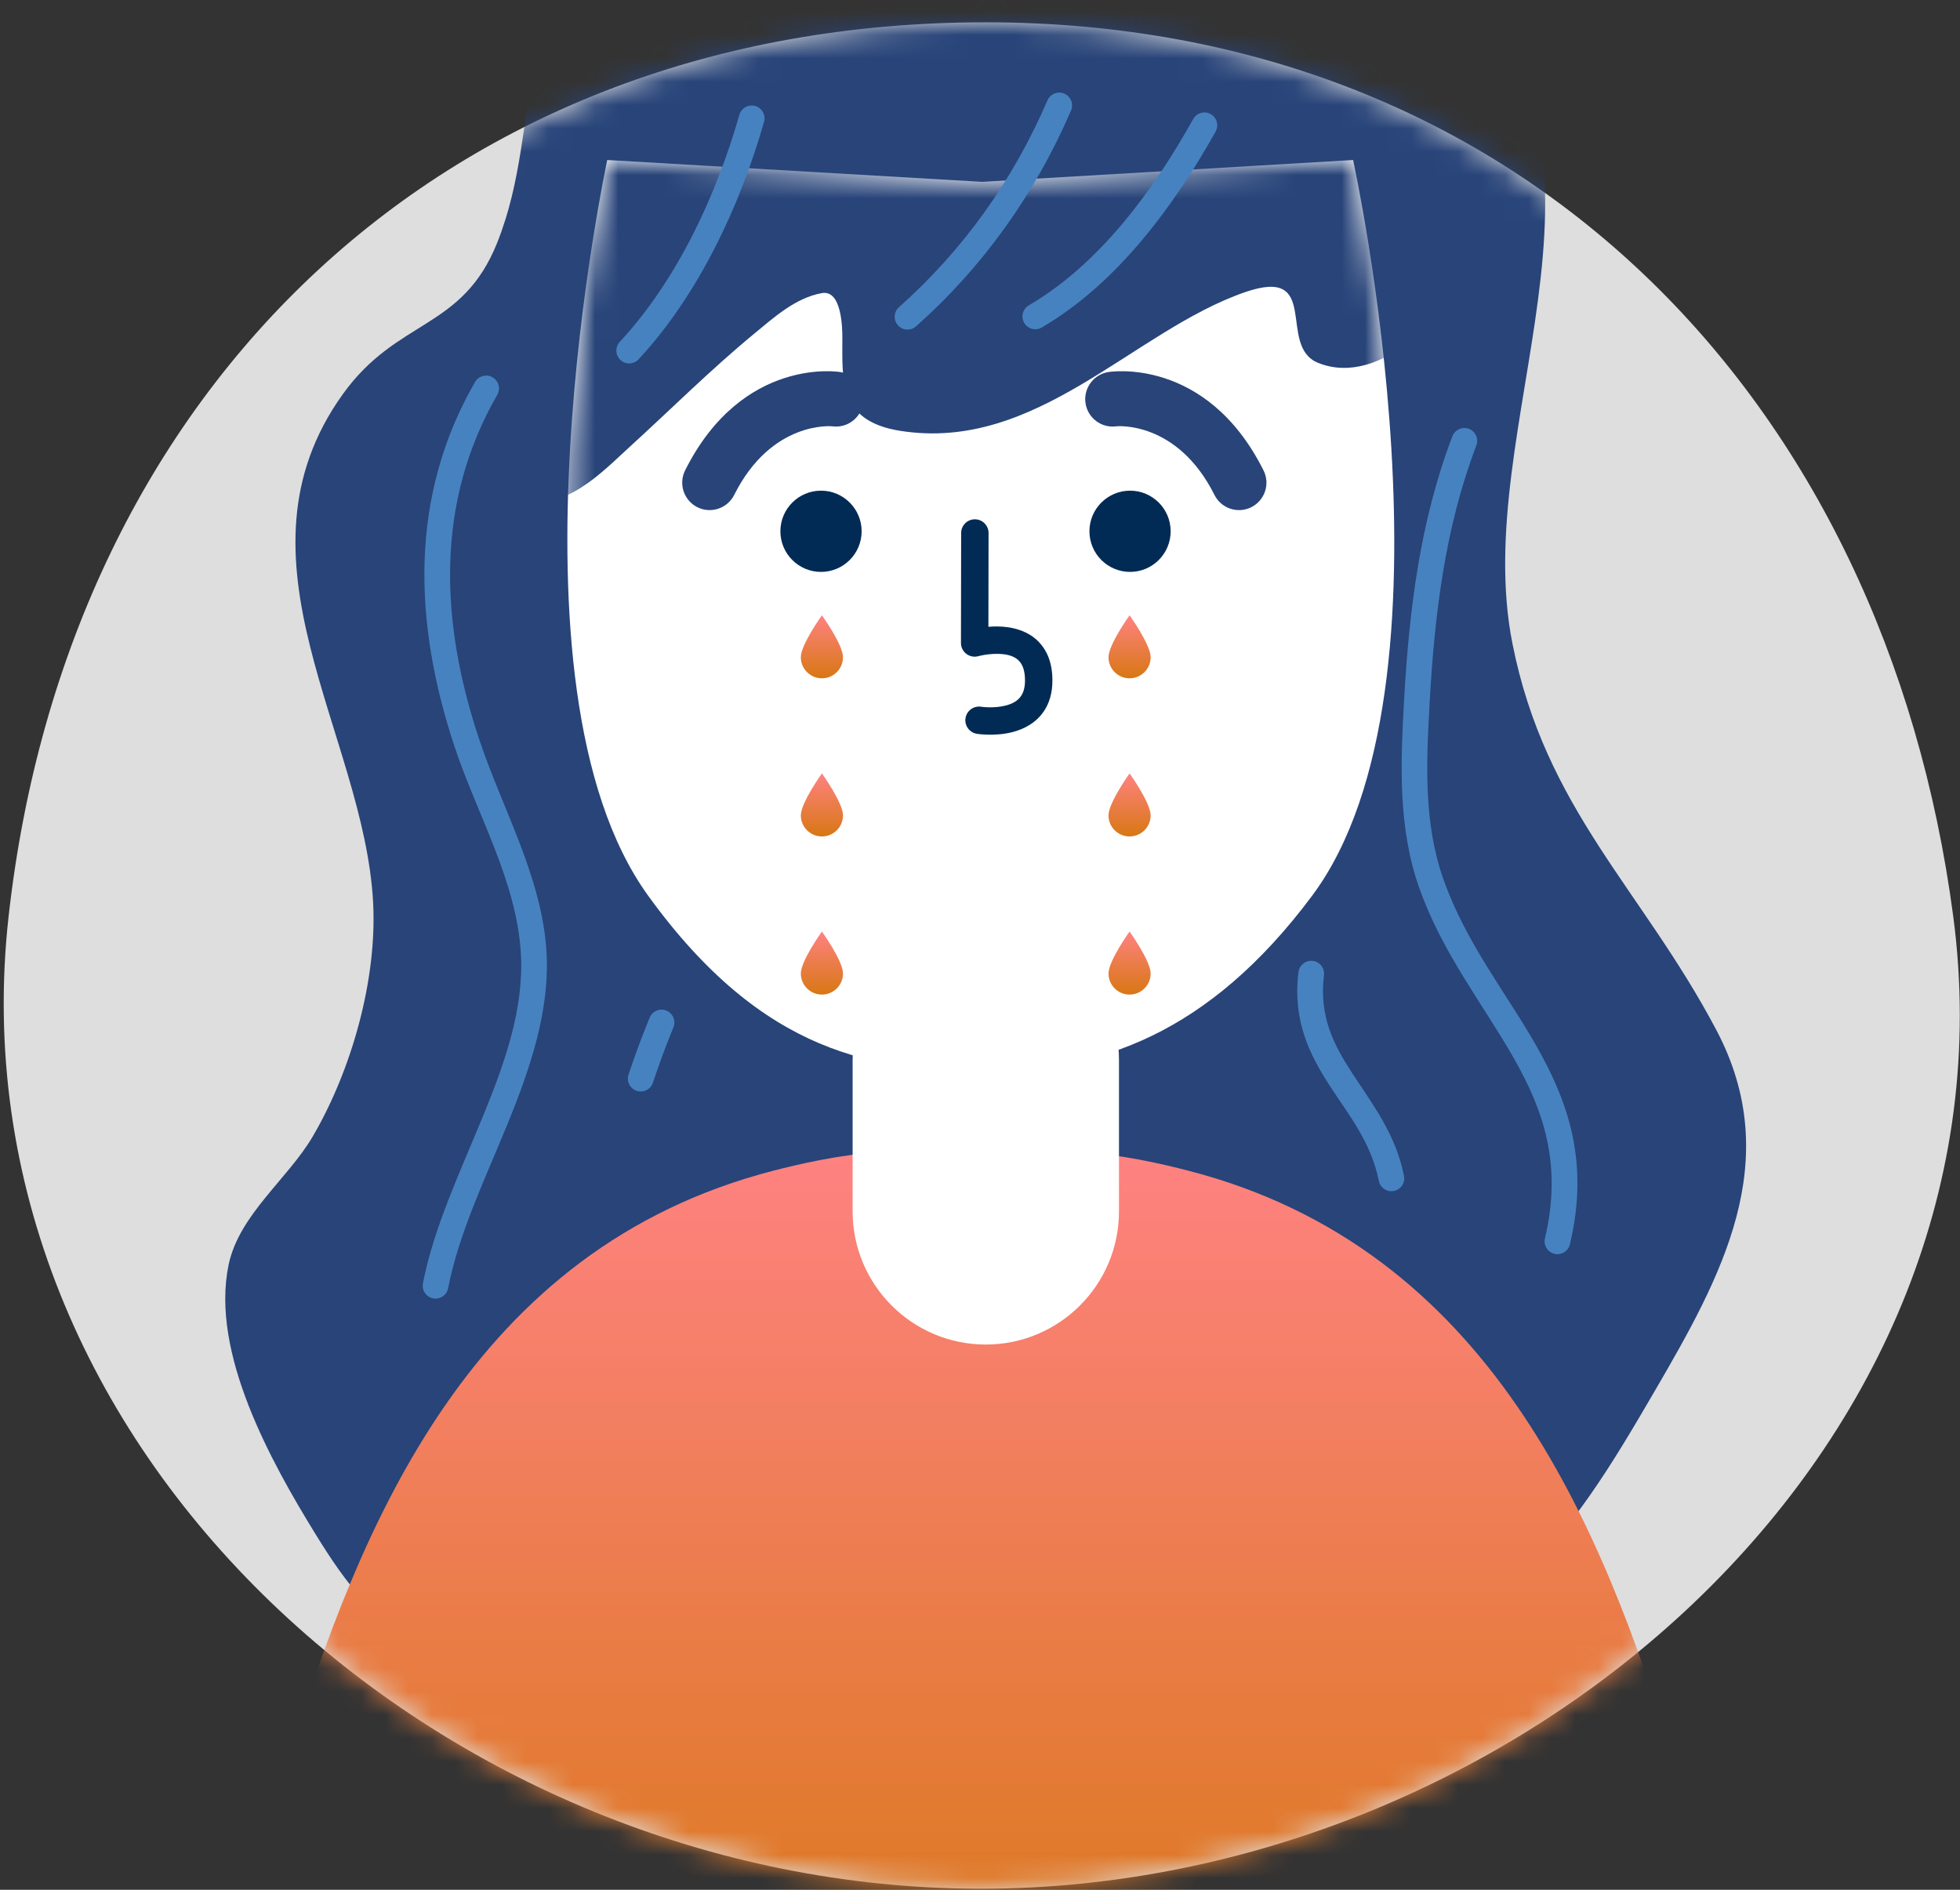
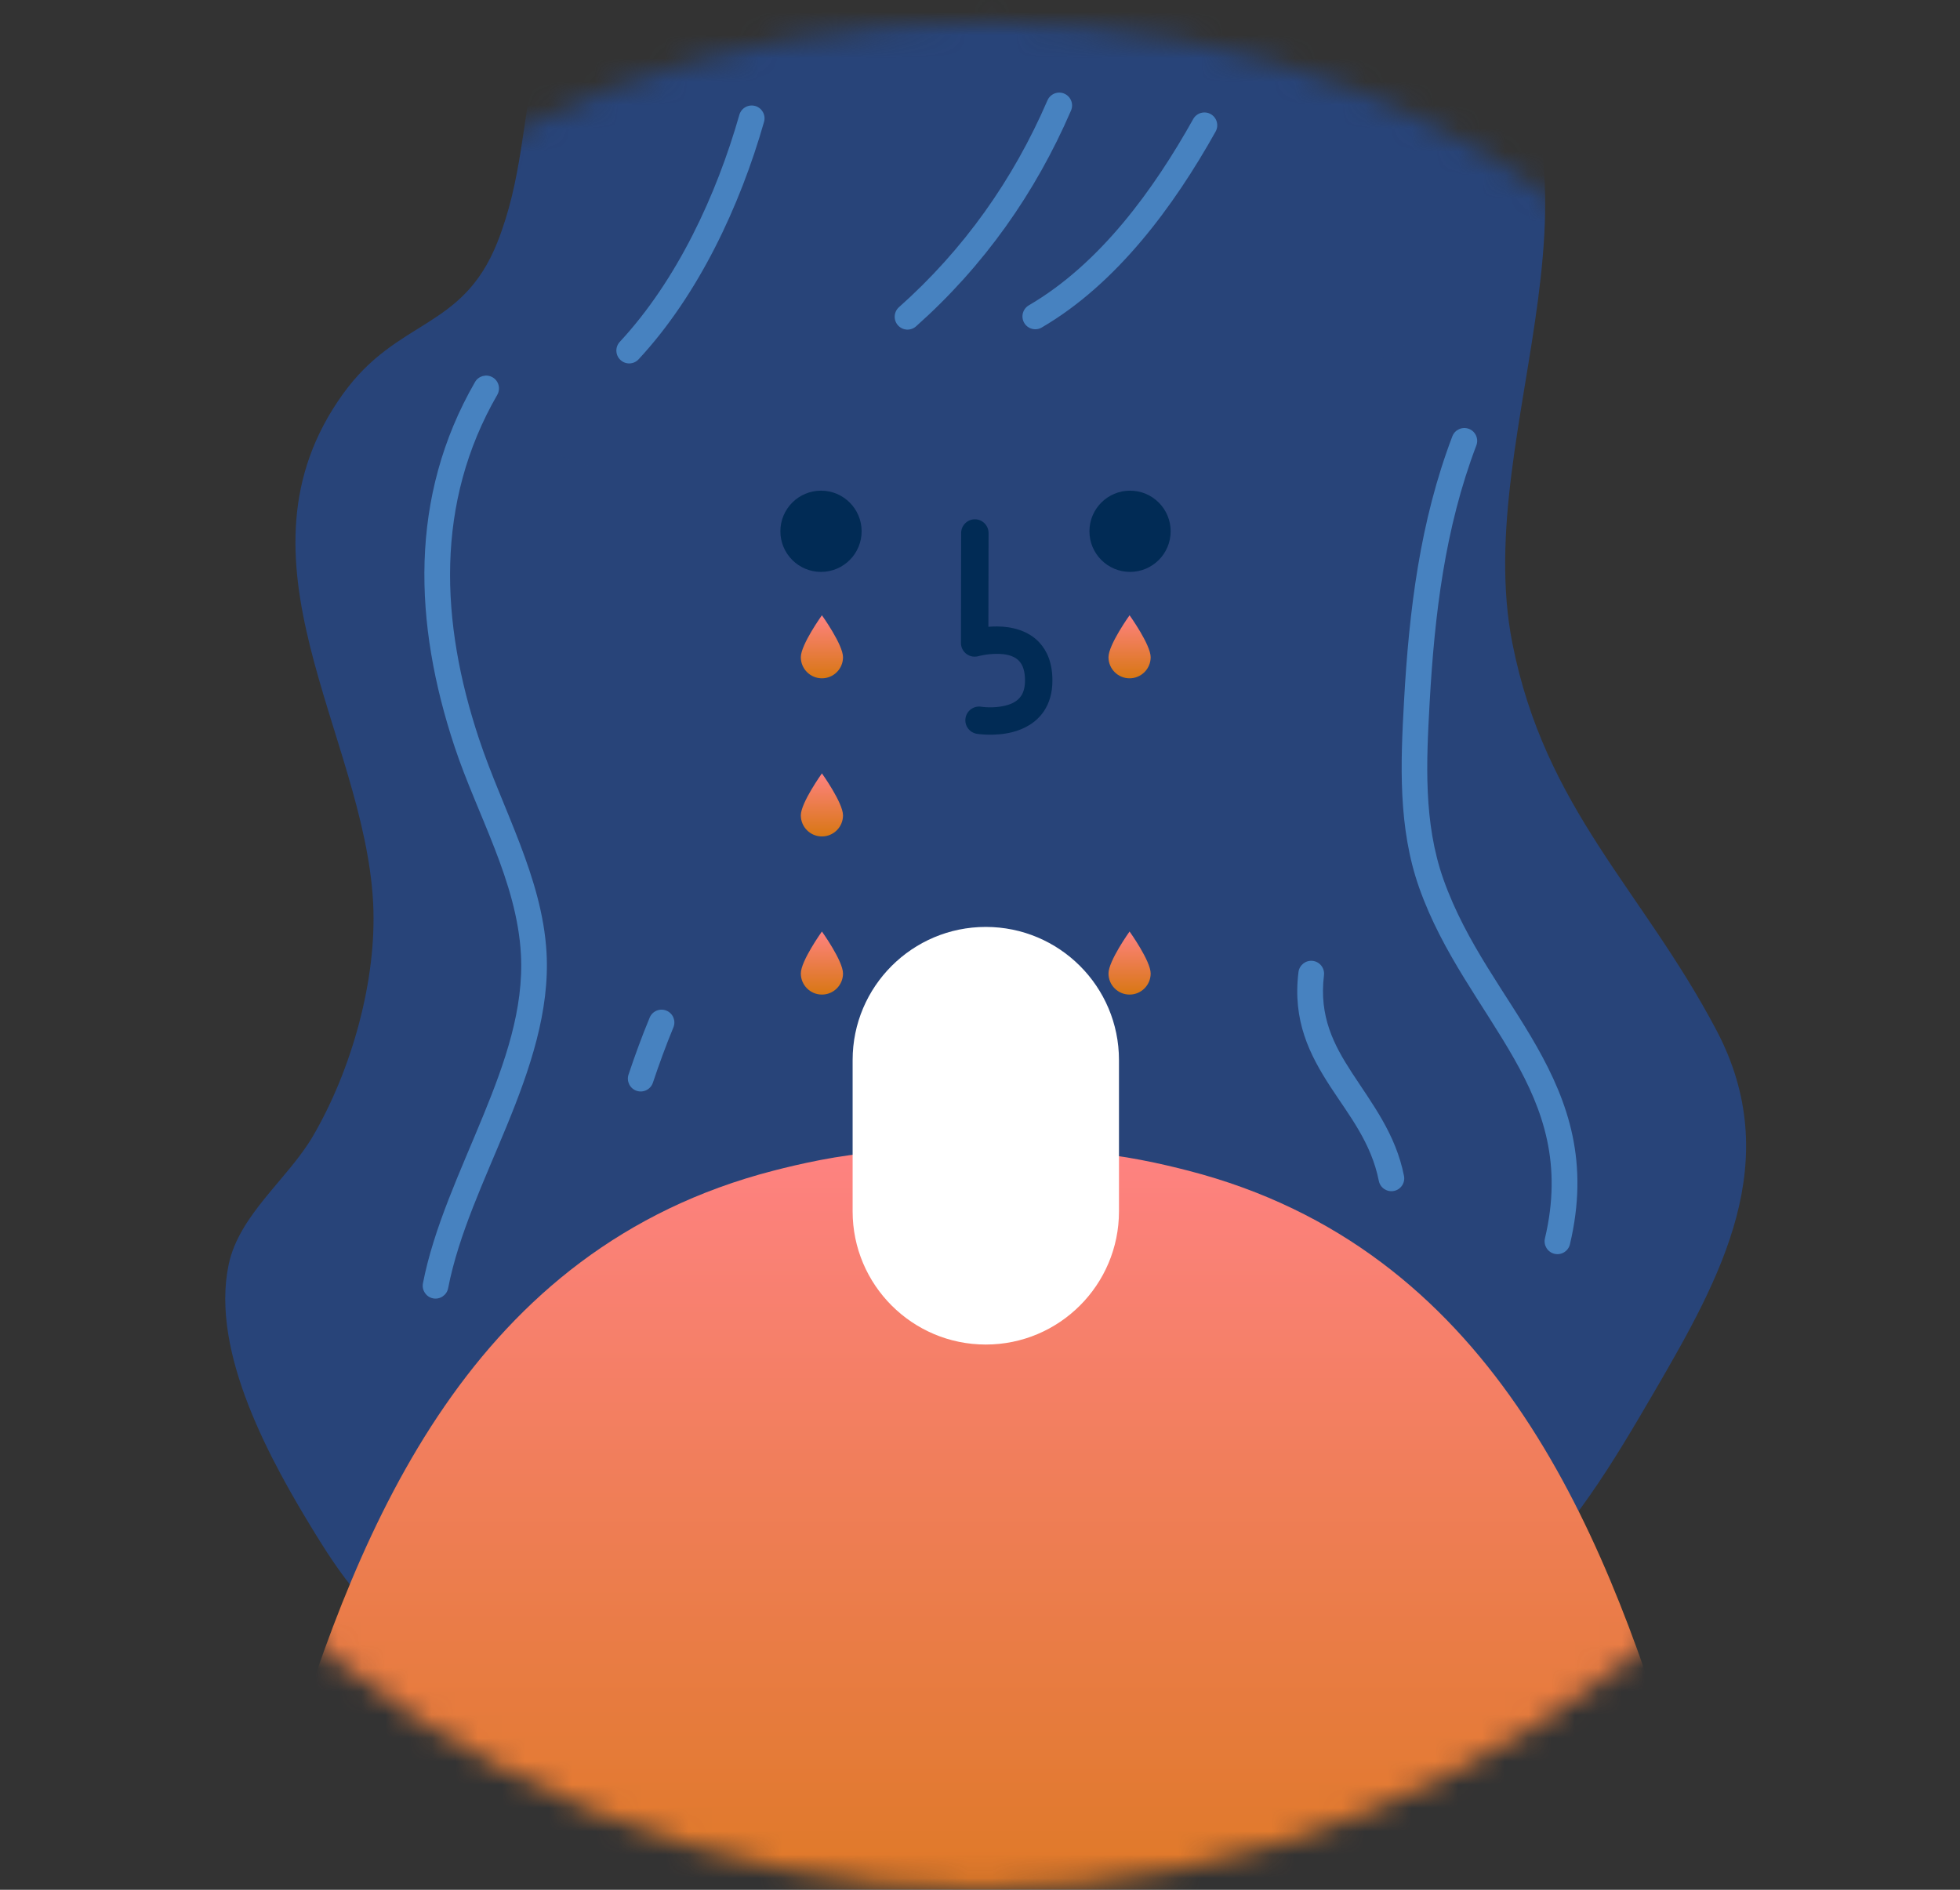
<svg xmlns="http://www.w3.org/2000/svg" width="84" height="81" viewBox="0 0 84 81" fill="none">
  <rect x="0" y="0" width="84" height="81" fill="#333333" stroke="none" />
-   <path fill-rule="evenodd" clip-rule="evenodd" d="M42.235 0.957C65.234 0.957 80.785 17.121 83.711 39.283C86.72 62.085 65.038 80.955 42.039 80.955C19.04 80.955 -2.182 62.141 0.368 39.283C2.909 16.498 19.236 0.957 42.235 0.957Z" fill="#DEDEDE" />
  <mask id="mask0_19_926" style="mask-type:luminance" maskUnits="userSpaceOnUse" x="0" y="0" width="84" height="81">
    <path d="M0.368 39.283C-2.182 62.141 19.04 80.955 42.039 80.955C65.038 80.955 86.72 62.085 83.711 39.283C80.785 17.121 65.235 0.957 42.235 0.957C19.236 0.957 2.909 16.498 0.368 39.283Z" fill="white" />
  </mask>
  <g mask="url(#mask0_19_926)">
    <path fill-rule="evenodd" clip-rule="evenodd" d="M18.654 70.669C16.248 69.876 14.801 67.831 13.521 65.754C11.627 62.677 9.006 57.983 9.799 54.206C10.248 52.062 12.338 50.534 13.411 48.698C15.071 45.857 16.165 41.982 15.991 38.686C15.609 31.459 9.615 23.966 14.695 16.891C17.035 13.632 19.806 14.165 21.309 10.402C23.435 5.078 21.36 0.061 27.825 -3.659C30.191 -5.02 34.05 -4.869 36.317 -3.337C37.796 -2.339 39.423 -5.685 41.389 -5.697C43.649 -5.711 45.135 -2.476 47.091 -3.361C49.57 -4.481 52.46 -4.777 55.142 -4.45C56.695 -4.262 58.149 -3.837 59.555 -3.146C60.686 -2.59 61.766 -1.9 62.636 -0.981C70.328 7.132 62.965 18.229 64.818 27.581C66.225 34.689 70.366 38.108 73.556 44.146C76.527 49.77 73.757 54.747 70.906 59.642C69.134 62.682 67.366 65.671 64.71 68.053C61.669 70.779 58.284 72.844 54.171 73.369" fill="#284479" />
    <path fill-rule="evenodd" clip-rule="evenodd" d="M42.038 50.522C42.073 50.483 42.108 50.444 42.145 50.406C43.926 48.542 48.787 49.625 50.928 50.178C63.832 53.506 68.633 65.258 71.796 75.635L46.906 84.838C46.774 85.994 46.564 87.122 46.25 88.195L42.038 86.638L37.825 88.195C37.511 87.122 37.302 85.994 37.169 84.838L12.278 75.635C15.443 65.258 20.243 53.506 33.147 50.178C35.289 49.625 40.149 48.542 41.931 50.406C41.967 50.444 42.003 50.483 42.038 50.522Z" fill="url(#paint0_linear_19_926)" />
    <path fill-rule="evenodd" clip-rule="evenodd" d="M47.956 45.436C47.956 42.286 45.399 39.73 42.248 39.73C39.099 39.73 36.541 42.286 36.541 45.436V51.923C36.541 55.073 39.099 57.63 42.248 57.63C45.399 57.63 47.956 55.073 47.956 51.923V45.436Z" fill="white" />
-     <path fill-rule="evenodd" clip-rule="evenodd" d="M42.091 7.795L57.989 6.859C57.989 6.859 62.949 29.378 56.241 38.383C51.767 44.389 47.033 45.908 42.289 45.908C37.544 45.908 32.73 45.243 27.772 38.383C21.196 29.281 26.025 6.859 26.025 6.859L42.091 7.795Z" fill="white" />
  </g>
  <mask id="mask1_19_926" style="mask-type:luminance" maskUnits="userSpaceOnUse" x="24" y="6" width="36" height="40">
    <path d="M42.091 7.794L26.025 6.859C26.025 6.859 21.196 29.281 27.773 38.382C32.73 45.243 37.544 45.907 42.289 45.907C47.033 45.907 51.767 44.389 56.241 38.382C62.949 29.378 57.989 6.859 57.989 6.859L42.091 7.794Z" fill="white" />
  </mask>
  <g mask="url(#mask1_19_926)">
-     <path fill-rule="evenodd" clip-rule="evenodd" d="M20.324 16.12C20.405 17.508 20.953 21.677 23.377 21.48C24.76 21.366 26.108 19.953 26.986 19.154C28.771 17.529 30.474 15.824 32.353 14.278C33.149 13.624 34.09 12.765 35.223 12.563C36.08 12.41 36.101 14.074 36.101 14.482C36.098 16.332 35.95 18.049 38.578 18.466C44.434 19.396 48.559 14.187 53.349 12.526C56.669 11.374 54.703 14.827 56.487 15.552C59.178 16.644 62.297 13.361 62.334 11.351C62.437 5.895 53.095 2.128 47.932 1.595C44.818 1.273 41.846 1.897 38.78 2.29C31.08 3.277 22.286 5.297 19.455 12.385C18.81 14.001 18.583 15.658 18.541 17.358" fill="#284479" />
+     <path fill-rule="evenodd" clip-rule="evenodd" d="M20.324 16.12C24.76 21.366 26.108 19.953 26.986 19.154C28.771 17.529 30.474 15.824 32.353 14.278C33.149 13.624 34.09 12.765 35.223 12.563C36.08 12.41 36.101 14.074 36.101 14.482C36.098 16.332 35.95 18.049 38.578 18.466C44.434 19.396 48.559 14.187 53.349 12.526C56.669 11.374 54.703 14.827 56.487 15.552C59.178 16.644 62.297 13.361 62.334 11.351C62.437 5.895 53.095 2.128 47.932 1.595C44.818 1.273 41.846 1.897 38.78 2.29C31.08 3.277 22.286 5.297 19.455 12.385C18.81 14.001 18.583 15.658 18.541 17.358" fill="#284479" />
  </g>
  <path fill-rule="evenodd" clip-rule="evenodd" d="M42.36 26.866C42.478 26.856 42.606 26.85 42.738 26.851C43.362 26.855 44.069 27.025 44.545 27.54C44.866 27.888 45.101 28.396 45.103 29.154C45.107 29.72 44.961 30.148 44.744 30.476C44.413 30.973 43.905 31.249 43.386 31.381C42.628 31.575 41.867 31.453 41.867 31.453C41.547 31.401 41.328 31.1 41.379 30.781C41.43 30.46 41.732 30.242 42.052 30.292C42.052 30.292 42.575 30.375 43.096 30.242C43.346 30.179 43.605 30.066 43.764 29.826C43.873 29.662 43.929 29.442 43.929 29.159C43.927 28.779 43.843 28.512 43.682 28.338C43.435 28.071 43.053 28.028 42.73 28.026C42.294 28.023 41.93 28.125 41.93 28.125C41.753 28.174 41.563 28.138 41.416 28.027C41.269 27.915 41.182 27.742 41.184 27.557L41.192 22.845C41.193 22.521 41.457 22.258 41.781 22.258C42.105 22.259 42.367 22.523 42.367 22.847L42.36 26.866Z" fill="#012B55" />
  <path fill-rule="evenodd" clip-rule="evenodd" d="M35.186 21.031C36.147 21.031 36.927 21.811 36.927 22.772C36.927 23.733 36.147 24.513 35.186 24.513C34.225 24.513 33.445 23.733 33.445 22.772C33.445 21.811 34.225 21.031 35.186 21.031Z" fill="#012B55" />
  <path fill-rule="evenodd" clip-rule="evenodd" d="M48.431 21.031C49.392 21.031 50.171 21.811 50.171 22.772C50.171 23.733 49.392 24.513 48.431 24.513C47.471 24.513 46.69 23.733 46.69 22.772C46.69 21.811 47.471 21.031 48.431 21.031Z" fill="#012B55" />
  <path fill-rule="evenodd" clip-rule="evenodd" d="M35.992 15.944C35.992 15.944 31.823 15.252 29.362 20.162C29.072 20.742 29.307 21.448 29.887 21.74C30.466 22.03 31.173 21.795 31.464 21.216C33.07 18.01 35.665 18.272 35.665 18.272C36.307 18.363 36.903 17.915 36.993 17.272C37.083 16.629 36.636 16.035 35.992 15.944Z" fill="#284479" />
  <path fill-rule="evenodd" clip-rule="evenodd" d="M47.522 15.944C47.522 15.944 51.691 15.252 54.151 20.162C54.443 20.742 54.207 21.448 53.628 21.74C53.047 22.03 52.34 21.795 52.05 21.216C50.444 18.01 47.849 18.272 47.849 18.272C47.207 18.363 46.611 17.915 46.521 17.272C46.431 16.629 46.879 16.035 47.522 15.944Z" fill="#284479" />
  <path fill-rule="evenodd" clip-rule="evenodd" d="M35.225 26.372C35.225 26.372 34.321 27.631 34.321 28.17C34.321 28.669 34.727 29.074 35.225 29.074C35.724 29.074 36.129 28.669 36.129 28.17C36.129 27.631 35.225 26.372 35.225 26.372Z" fill="url(#paint1_linear_19_926)" />
  <path fill-rule="evenodd" clip-rule="evenodd" d="M48.41 26.372C48.41 26.372 47.507 27.631 47.507 28.17C47.507 28.669 47.911 29.074 48.41 29.074C48.909 29.074 49.314 28.669 49.314 28.17C49.314 27.631 48.41 26.372 48.41 26.372Z" fill="url(#paint2_linear_19_926)" />
  <path fill-rule="evenodd" clip-rule="evenodd" d="M35.225 33.15C35.225 33.15 34.321 34.409 34.321 34.949C34.321 35.447 34.727 35.852 35.225 35.852C35.724 35.852 36.129 35.447 36.129 34.949C36.129 34.409 35.225 33.15 35.225 33.15Z" fill="url(#paint3_linear_19_926)" />
-   <path fill-rule="evenodd" clip-rule="evenodd" d="M48.41 33.15C48.41 33.15 47.507 34.409 47.507 34.949C47.507 35.447 47.911 35.852 48.41 35.852C48.909 35.852 49.314 35.447 49.314 34.949C49.314 34.409 48.41 33.15 48.41 33.15Z" fill="url(#paint4_linear_19_926)" />
  <path fill-rule="evenodd" clip-rule="evenodd" d="M35.225 39.927C35.225 39.927 34.321 41.186 34.321 41.726C34.321 42.225 34.727 42.63 35.225 42.63C35.724 42.63 36.129 42.225 36.129 41.726C36.129 41.186 35.225 39.927 35.225 39.927Z" fill="url(#paint5_linear_19_926)" />
  <path fill-rule="evenodd" clip-rule="evenodd" d="M48.41 39.927C48.41 39.927 47.507 41.186 47.507 41.726C47.507 42.225 47.911 42.63 48.41 42.63C48.909 42.63 49.314 42.225 49.314 41.726C49.314 41.186 48.41 39.927 48.41 39.927Z" fill="url(#paint6_linear_19_926)" />
  <path fill-rule="evenodd" clip-rule="evenodd" d="M20.358 16.374C17.521 21.296 17.724 26.711 19.483 32.009C20.452 34.929 22.15 37.77 22.325 40.895C22.455 43.235 21.643 45.541 20.703 47.833C19.717 50.238 18.587 52.626 18.126 55.006C18.069 55.304 18.264 55.593 18.561 55.651C18.859 55.708 19.148 55.513 19.206 55.215C19.654 52.902 20.763 50.586 21.721 48.25C22.725 45.803 23.562 43.332 23.423 40.834C23.243 37.613 21.526 34.673 20.527 31.662C18.869 26.668 18.638 21.562 21.311 16.924C21.463 16.66 21.373 16.323 21.11 16.172C20.846 16.021 20.51 16.111 20.358 16.374ZM62.244 18.7C60.854 22.351 60.389 26.163 60.173 30.044C60.022 32.733 59.913 35.483 60.824 38.056C61.823 40.878 63.584 43.069 64.901 45.397C66.139 47.585 66.965 49.902 66.212 53.078C66.142 53.374 66.325 53.671 66.62 53.741C66.916 53.811 67.213 53.628 67.283 53.332C68.113 49.828 67.225 47.267 65.859 44.855C64.572 42.581 62.837 40.446 61.861 37.689C61 35.254 61.129 32.65 61.271 30.106C61.482 26.338 61.924 22.636 63.272 19.092C63.38 18.808 63.237 18.49 62.954 18.382C62.671 18.274 62.352 18.416 62.244 18.7ZM55.649 41.664C55.392 43.75 56.119 45.197 57.018 46.581C57.816 47.807 58.767 48.973 59.092 50.614C59.15 50.911 59.44 51.106 59.738 51.047C60.036 50.989 60.23 50.699 60.171 50.401C59.818 48.609 58.812 47.32 57.941 45.981C57.174 44.802 56.522 43.577 56.742 41.799C56.778 41.498 56.564 41.223 56.263 41.185C55.961 41.149 55.687 41.363 55.649 41.664ZM27.844 43.615C27.51 44.421 27.214 45.232 26.937 46.058C26.841 46.346 26.997 46.658 27.284 46.755C27.572 46.851 27.884 46.695 27.981 46.408C28.25 45.606 28.537 44.819 28.86 44.036C28.976 43.756 28.843 43.434 28.562 43.318C28.282 43.202 27.96 43.336 27.844 43.615ZM31.687 4.921C30.706 8.361 29.019 12.006 26.563 14.652C26.356 14.875 26.369 15.224 26.592 15.43C26.814 15.637 27.163 15.624 27.369 15.4C29.939 12.631 31.718 8.823 32.745 5.222C32.828 4.931 32.659 4.626 32.367 4.543C32.075 4.46 31.77 4.629 31.687 4.921ZM44.891 4.302C43.421 7.708 41.3 10.701 38.528 13.166C38.302 13.368 38.281 13.717 38.483 13.943C38.684 14.17 39.033 14.191 39.259 13.988C42.152 11.415 44.367 8.292 45.901 4.738C46.022 4.459 45.892 4.135 45.614 4.014C45.336 3.894 45.012 4.023 44.891 4.302ZM51.138 5.102C49.444 8.132 47.148 11.303 44.093 13.087C43.83 13.241 43.741 13.577 43.895 13.84C44.048 14.102 44.385 14.191 44.647 14.037C47.868 12.157 50.312 8.834 52.098 5.639C52.246 5.374 52.151 5.038 51.887 4.89C51.622 4.742 51.286 4.837 51.138 5.102Z" fill="#4782C0" />
  <defs>
    <linearGradient id="paint0_linear_19_926" x1="42.037" y1="49.359" x2="42.037" y2="88.195" gradientUnits="userSpaceOnUse">
      <stop stop-color="#FE8281" />
      <stop offset="1" stop-color="#D87713" />
    </linearGradient>
    <linearGradient id="paint1_linear_19_926" x1="35.225" y1="26.372" x2="35.225" y2="29.074" gradientUnits="userSpaceOnUse">
      <stop stop-color="#FE8281" />
      <stop offset="1" stop-color="#D87713" />
    </linearGradient>
    <linearGradient id="paint2_linear_19_926" x1="48.41" y1="26.372" x2="48.41" y2="29.074" gradientUnits="userSpaceOnUse">
      <stop stop-color="#FE8281" />
      <stop offset="1" stop-color="#D87713" />
    </linearGradient>
    <linearGradient id="paint3_linear_19_926" x1="35.225" y1="33.15" x2="35.225" y2="35.852" gradientUnits="userSpaceOnUse">
      <stop stop-color="#FE8281" />
      <stop offset="1" stop-color="#D87713" />
    </linearGradient>
    <linearGradient id="paint4_linear_19_926" x1="48.41" y1="33.15" x2="48.41" y2="35.852" gradientUnits="userSpaceOnUse">
      <stop stop-color="#FE8281" />
      <stop offset="1" stop-color="#D87713" />
    </linearGradient>
    <linearGradient id="paint5_linear_19_926" x1="35.225" y1="39.927" x2="35.225" y2="42.63" gradientUnits="userSpaceOnUse">
      <stop stop-color="#FE8281" />
      <stop offset="1" stop-color="#D87713" />
    </linearGradient>
    <linearGradient id="paint6_linear_19_926" x1="48.41" y1="39.927" x2="48.41" y2="42.63" gradientUnits="userSpaceOnUse">
      <stop stop-color="#FE8281" />
      <stop offset="1" stop-color="#D87713" />
    </linearGradient>
  </defs>
</svg>